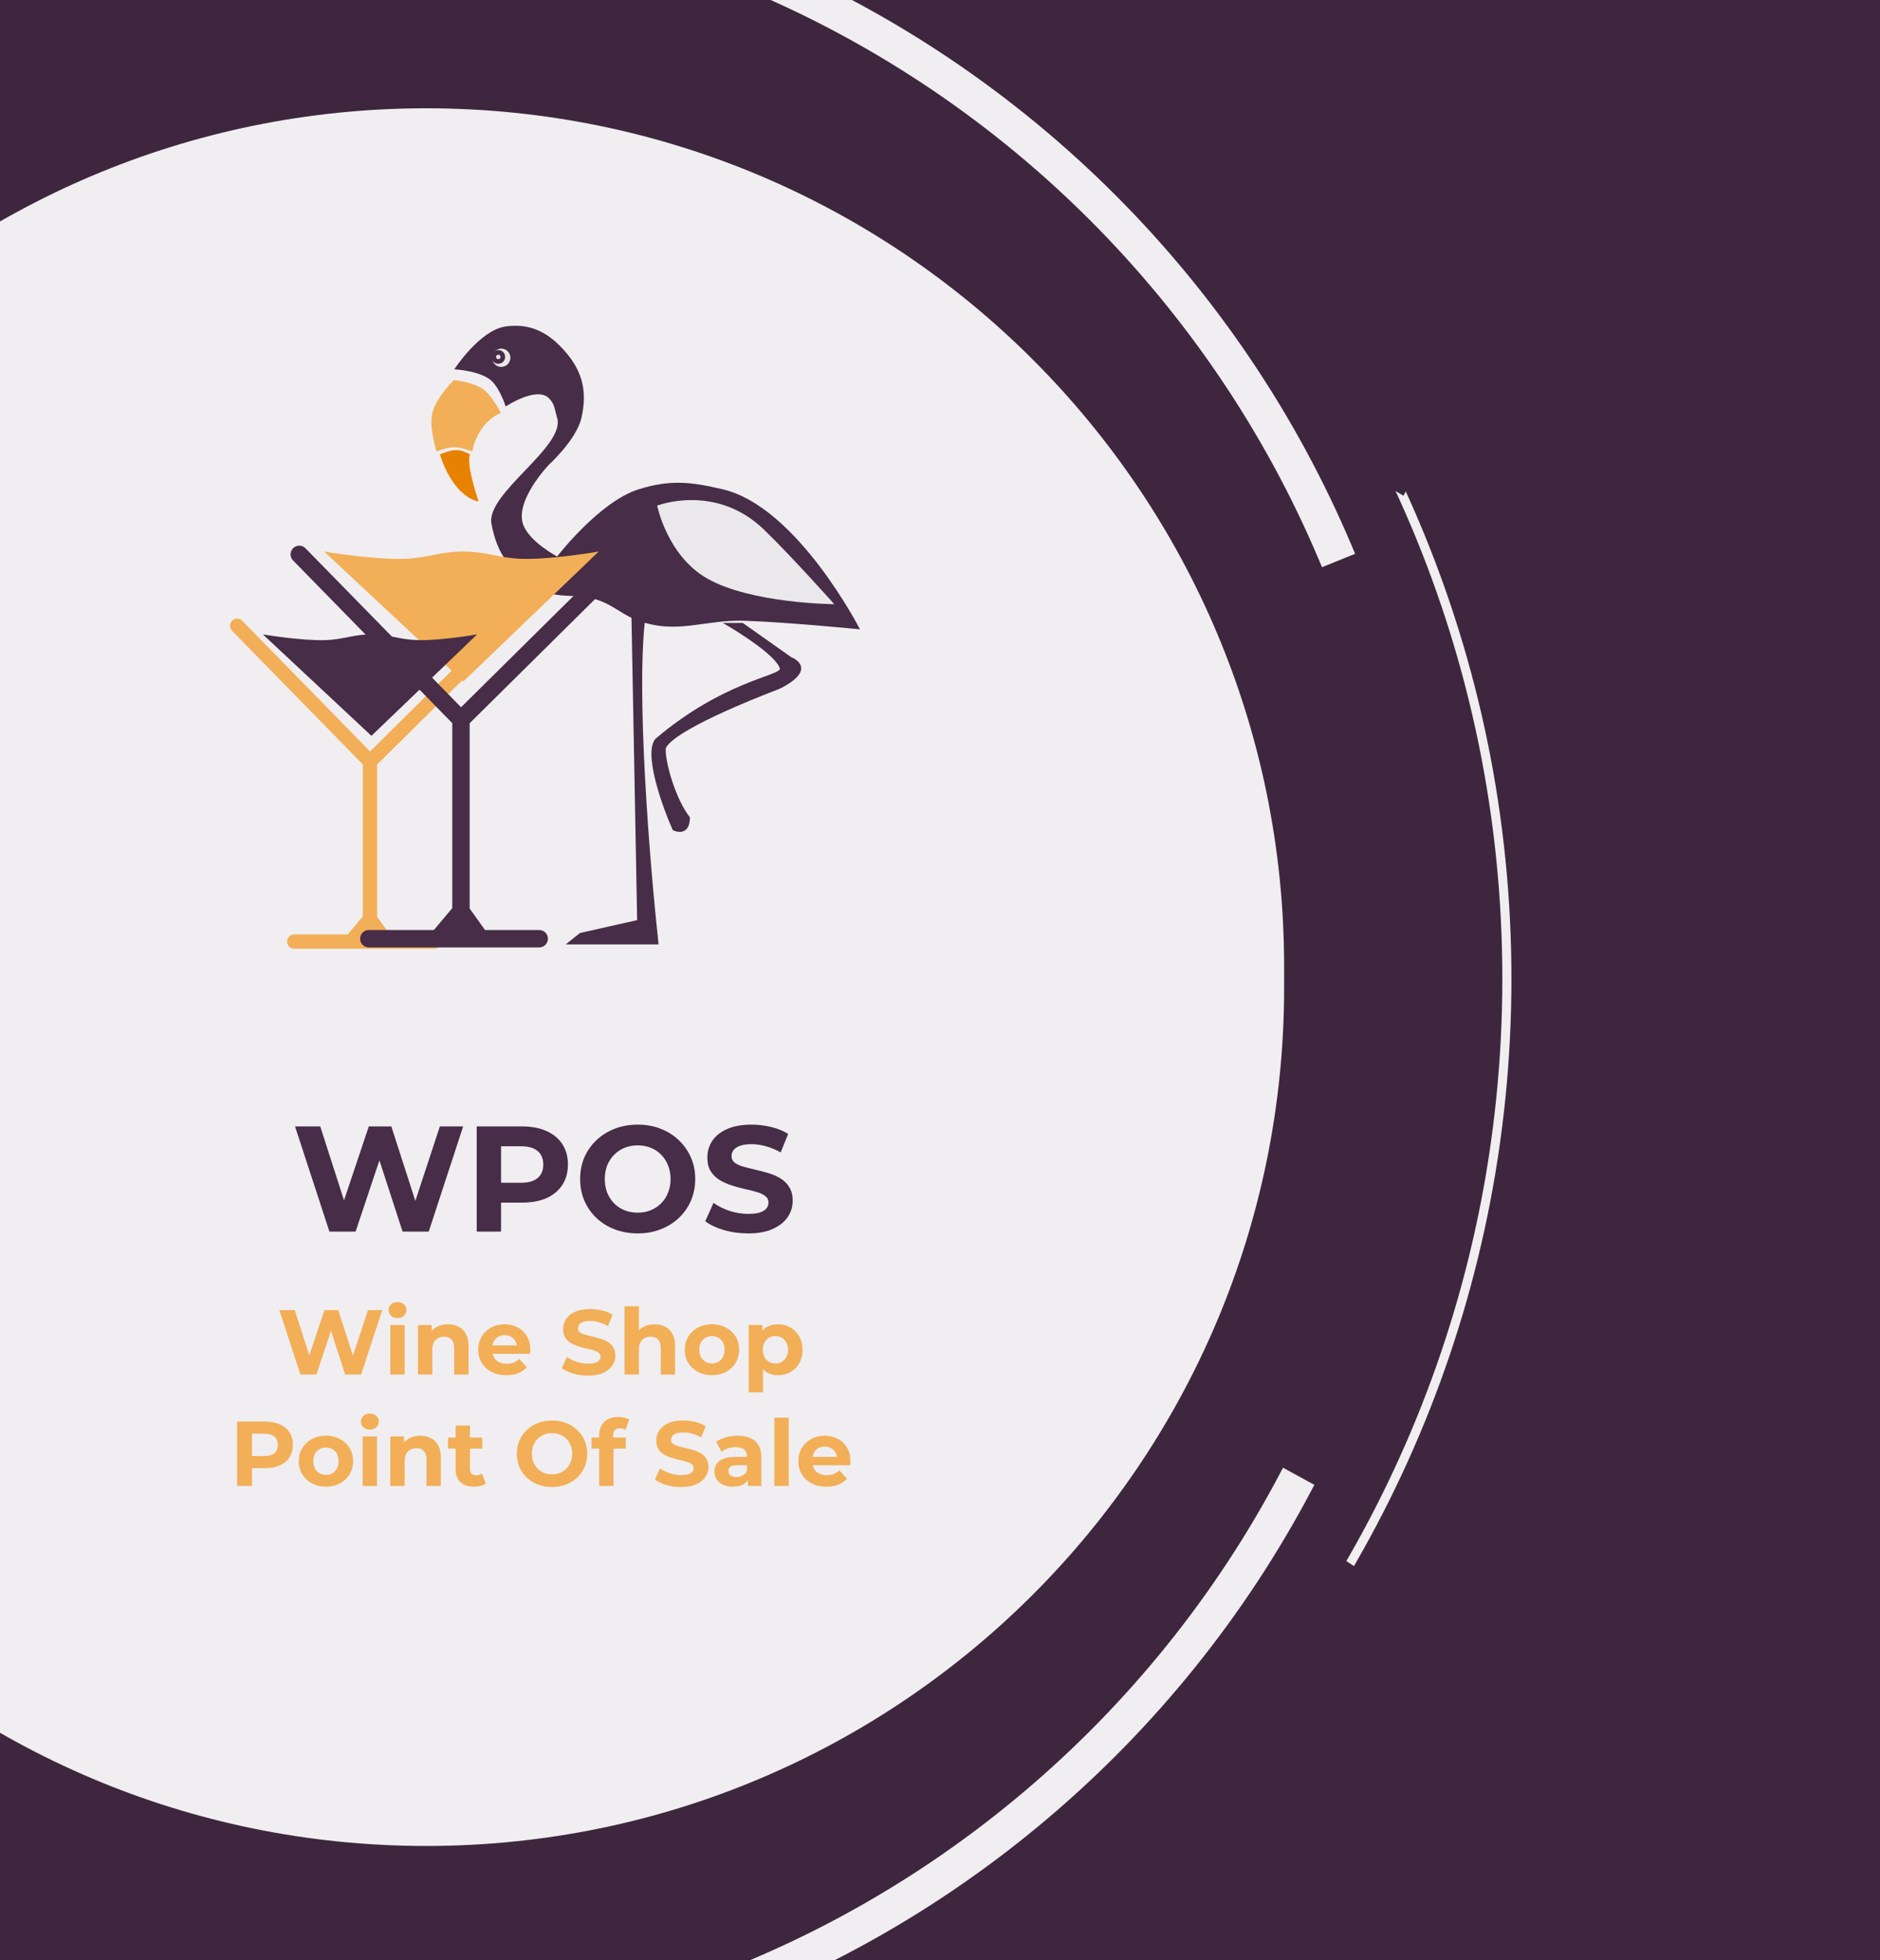
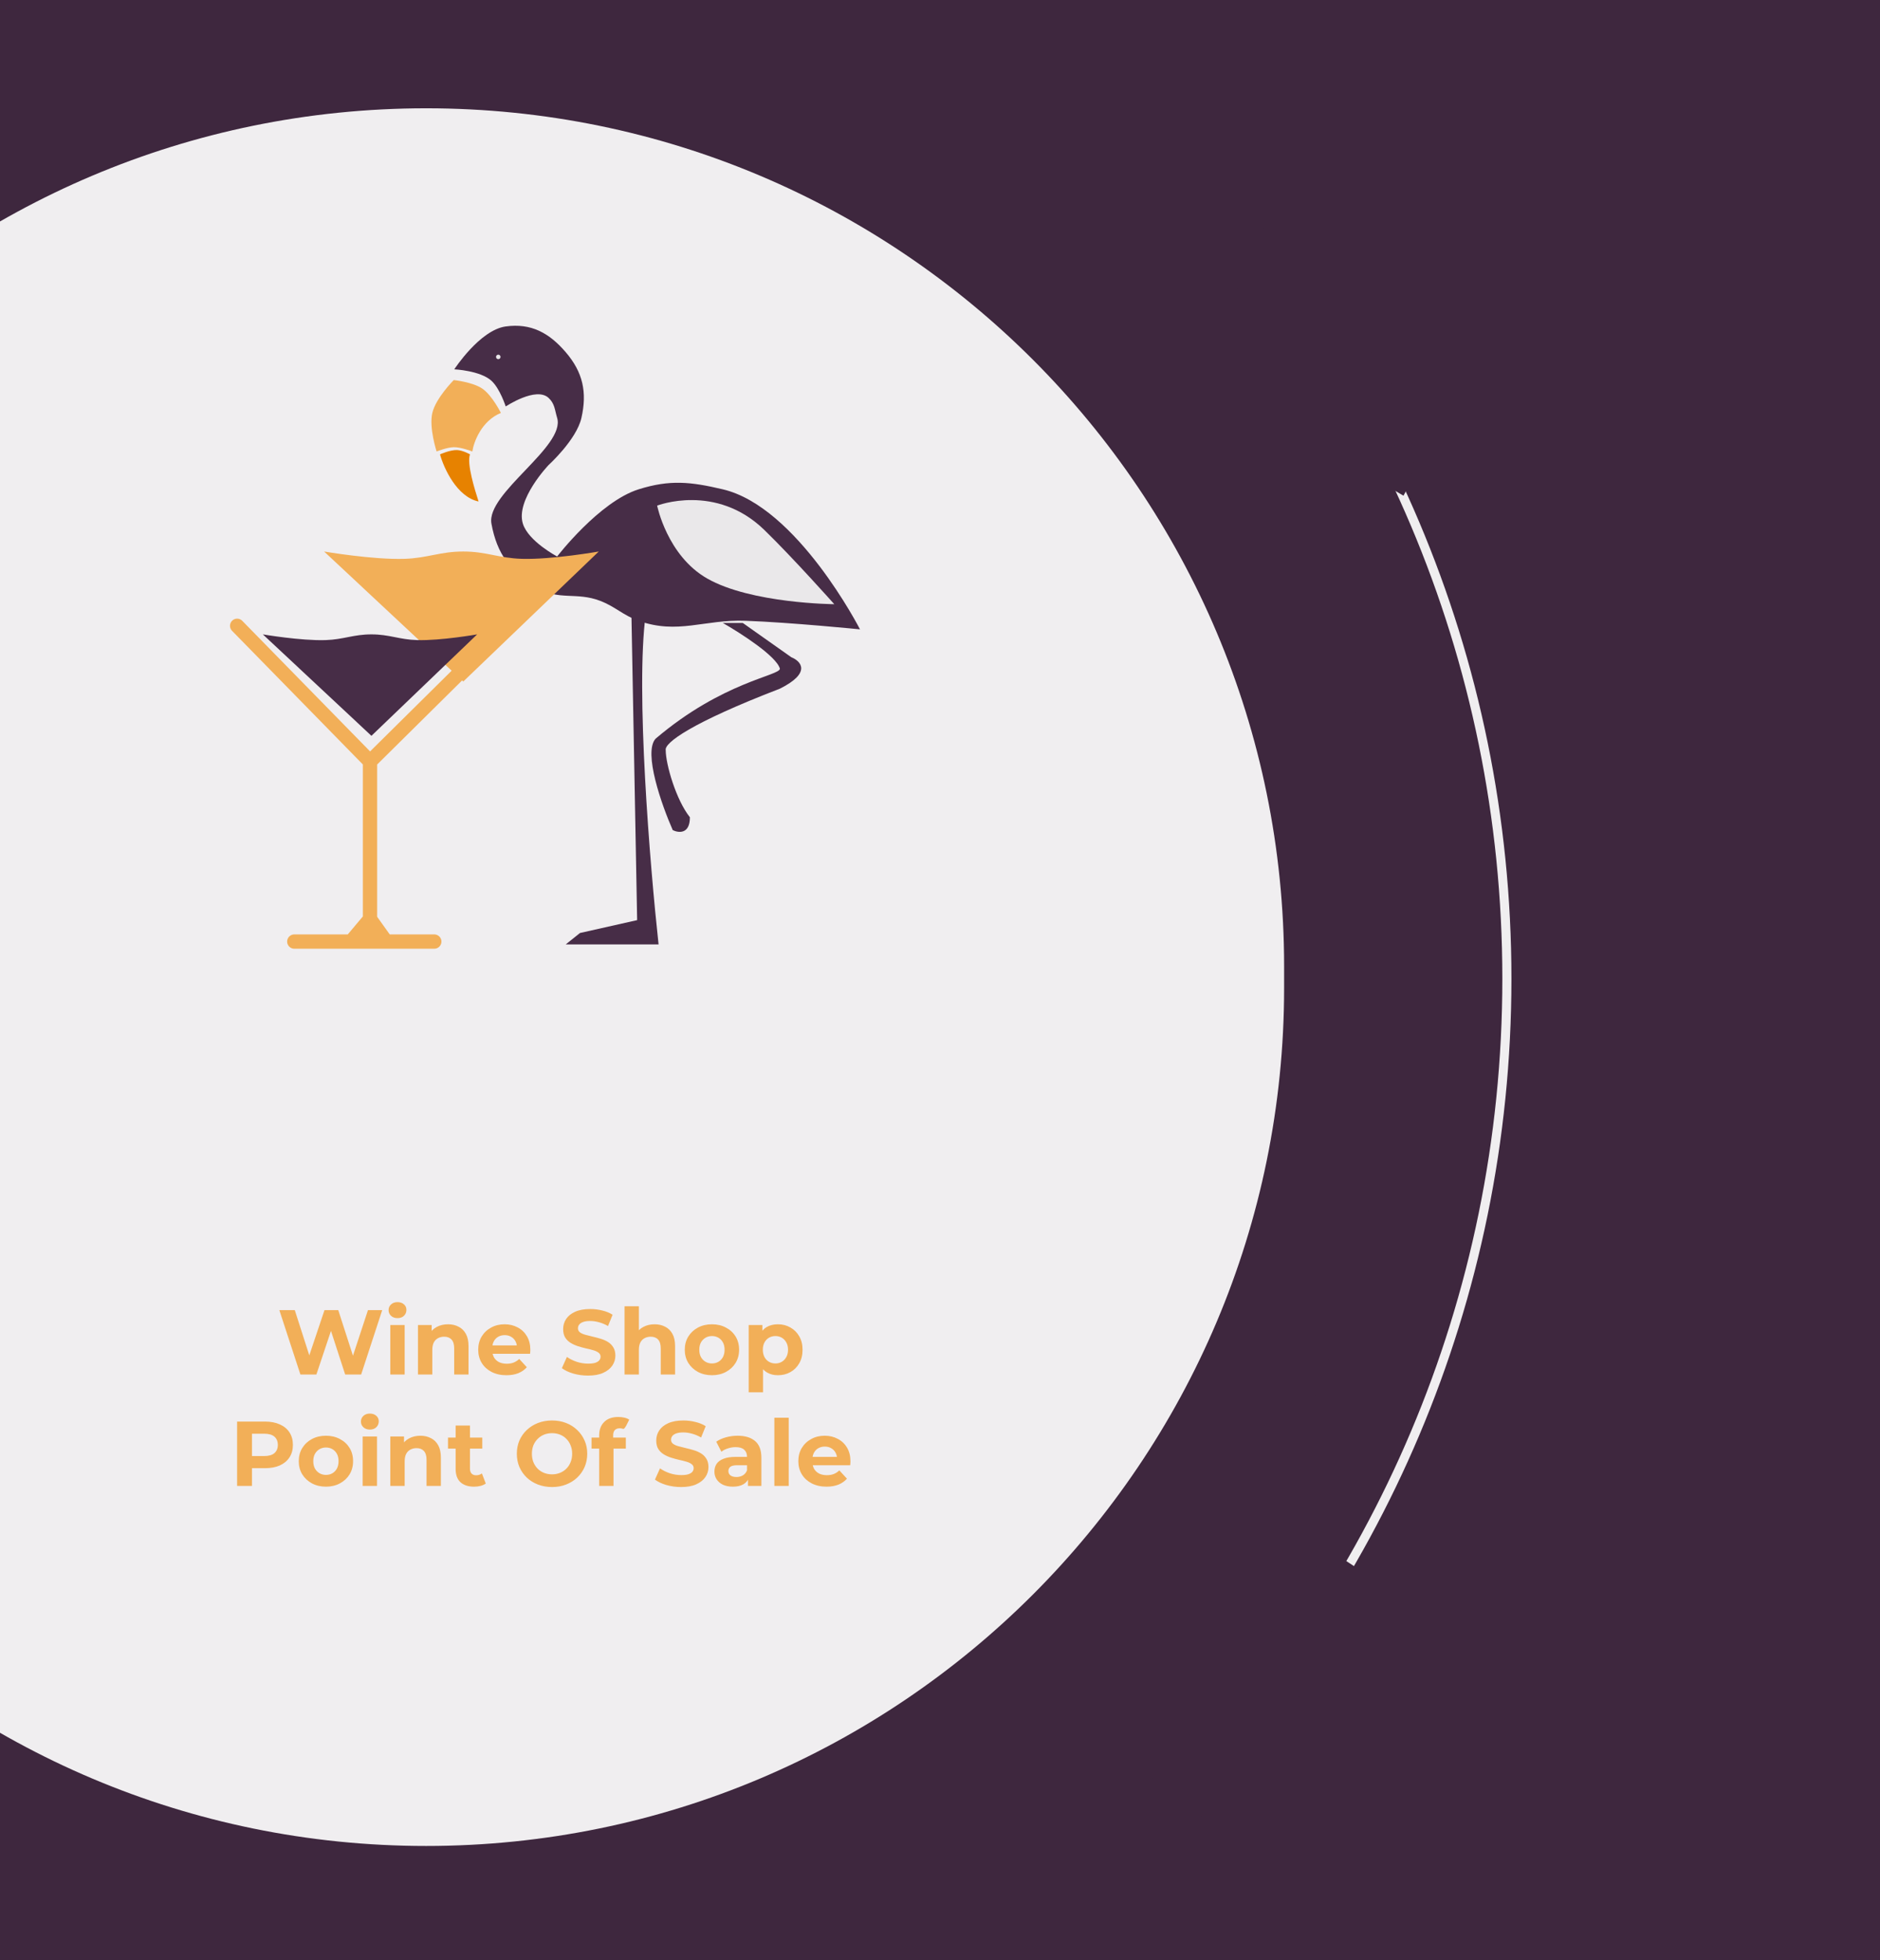
<svg xmlns="http://www.w3.org/2000/svg" width="658" height="686" viewBox="0 0 658 686" fill="none">
  <rect x="0" y="0" width="658" height="686" fill="#808080" stroke="none" />
  <g clip-path="url(#clip0_905_2)">
-     <path d="M658 0H0V686H658V0Z" fill="black" />
    <path d="M658 0H0V686H658V0Z" fill="#3E273E" />
    <path d="M118.574 -66.352H63.426C-162.368 -66.352 -345.409 116.689 -345.409 342.483V342.484C-345.409 568.277 -162.368 751.319 63.426 751.319H118.574C344.367 751.319 527.409 568.277 527.409 342.484V342.483C527.409 116.689 344.367 -66.352 118.574 -66.352Z" stroke="white" stroke-opacity="0.92" stroke-width="3.182" />
-     <path d="M497.234 341.407C497.234 131.465 327.043 -38.726 117.101 -38.726C-92.84 -38.726 -263.031 131.465 -263.031 341.407C-263.031 551.348 -92.84 721.539 117.101 721.539C327.043 721.539 497.234 551.348 497.234 341.407Z" stroke="white" stroke-opacity="0.92" stroke-width="12.498" />
    <path d="M449.44 338.178C449.44 172.338 315 37.898 149.16 37.898C-16.679 37.898 -151.119 172.338 -151.119 338.178V345.711C-151.119 511.551 -16.679 645.991 149.16 645.991C315 645.991 449.44 511.551 449.44 345.711V338.178Z" fill="white" fill-opacity="0.92" />
    <path d="M458.28 518.662C485.247 469.286 525.061 335.65 468.584 196.11" stroke="#3E273E" stroke-width="21.525" />
    <path d="M329 0C379.159 33.697 501.276 135.266 481.945 168" stroke="#3E273E" stroke-width="21.525" />
    <path d="M473.881 548.051C444.98 591.975 376.966 681.022 336.119 685.813" stroke="#3E273E" stroke-width="21.525" />
    <path d="M164.5 159C163.3 162.2 166.167 171.333 167.5 175.5C159.9 173.9 155.333 163.833 154 159C154 159 157.587 157.388 160 157.5C162.036 157.595 164.5 159 164.5 159Z" fill="#E78200" />
    <path d="M272.963 234C271.763 229.6 259.13 221.5 252.963 218H259.963L276.963 230C280.296 231.333 284.163 235.4 272.963 241C241.763 253 232.5 260 233 262.5C233 267.5 236.663 280 241.463 286C241.463 292 237.463 291.5 235.463 290.5C231.63 281.833 225.063 263.3 229.463 258.5C252.963 238.5 272.963 236.5 272.963 234Z" fill="#472D47" />
    <path d="M172 133.242C168.066 129.674 159 129.242 159 129.242C159 129.242 167.936 115.494 177 114.242C185.839 113.022 192.191 116.47 198 123.242C204.013 130.252 205.544 137.236 203.5 146.242C201.761 153.902 192 162.742 192 162.742C192 162.742 180.42 174.888 183 183.242C184.915 189.444 195 194.742 195 194.742C195 194.742 209.738 175.568 223.5 171.242C234.49 167.787 241.788 168.595 253 171.242C279.07 177.399 301 220.242 301 220.242C301 220.242 276.655 217.809 261 217.242C246.365 216.713 237.297 222.153 223.5 217.242C217.905 215.251 215.544 212.372 210 210.242C201.814 207.097 195.537 210.226 188 205.742C178.734 200.23 173.921 193.852 172 183.242C170.079 172.633 198 156.261 195 146.242C194.147 143.393 194.176 141.269 192 139.242C187.628 135.171 177 142.242 177 142.242C177 142.242 174.978 135.944 172 133.242Z" fill="#472D47" />
    <path d="M247.5 202.439C233.5 194.439 230 176.939 230 176.939C230 176.939 250.5 168.939 267.5 185.439C277.511 195.156 292 211.439 292 211.439C292 211.439 262.894 211.236 247.5 202.439Z" fill="#EAE8EA" />
    <path d="M223 322L221 215H226C222.4 241.4 227.5 303 230.5 330.5H198L203 326.5L223 322Z" fill="#472D47" />
    <path d="M168.814 136C172.261 138.362 175.314 144.5 175.314 144.5C168.514 147.3 165.814 154.667 165.314 158C165.314 158 161.419 156.453 158.814 156.5C156.399 156.544 152.814 158 152.814 158C152.814 158 150.096 149.663 151.314 144.5C152.545 139.282 158.814 133 158.814 133C158.814 133 165.451 133.695 168.814 136Z" fill="#F2AF58" />
-     <path d="M175.437 128.4C177.204 128.4 178.637 126.967 178.637 125.2C178.637 123.433 177.204 122 175.437 122C173.67 122 172.237 123.433 172.237 125.2C172.237 126.967 173.67 128.4 175.437 128.4Z" fill="#EAE8EA" />
    <path d="M175.99 124.904C175.99 125.782 175.278 126.494 174.4 126.494C173.522 126.494 172.81 125.782 172.81 124.904C172.81 124.025 173.522 123.314 174.4 123.314C175.278 123.314 175.99 124.025 175.99 124.904Z" fill="#EAE8EA" stroke="#472D47" stroke-width="1.62" />
    <path d="M141.634 195.563C130.583 195.936 113.437 193 113.437 193L162.141 238.5L209.563 193C209.563 193 193.202 195.874 182.648 195.563C174.58 195.326 170.212 193 162.141 193C154.07 193 149.7 195.291 141.634 195.563Z" fill="#F2AF58" />
    <path d="M114 224C105.378 224.291 92 222 92 222L130 257.5L167 222C167 222 154.235 224.242 146 224C139.706 223.815 136.297 222 130 222C123.703 222 120.293 223.788 114 224Z" fill="#472D47" />
    <path d="M83 219L129.5 266.5M129.5 266.5L177.5 219M129.5 266.5V298V313.75V321.625M129.5 321.625V329.5M129.5 321.625L135.125 329.5M129.5 321.625L122.875 329.5M129.5 329.5H135.125M129.5 329.5H122.875M135.125 329.5H140.75H152M135.125 329.5H116.25M122.875 329.5H116.25M103 329.5H116.25" stroke="#F2AF58" stroke-width="5" stroke-linecap="round" stroke-linejoin="bevel" />
-     <path d="M104.738 194L161.337 251.817M161.337 251.817L219.763 194M161.337 251.817V290.158V309.329V318.915M161.337 318.915V328.5M161.337 318.915L168.184 328.5M161.337 318.915L153.273 328.5M161.337 328.5H168.184M161.337 328.5H153.273M168.184 328.5H175.031H188.724M168.184 328.5H145.21M153.273 328.5H145.21M129.082 328.5H145.21" stroke="#472D47" stroke-width="6.086" stroke-linecap="round" stroke-linejoin="bevel" />
-     <path d="M115.303 431L103.262 394.194H112.095L122.559 426.794H118.142L129.079 394.194H136.966L147.482 426.794H143.223L153.949 394.194H162.099L150.058 431H140.909L131.602 402.396H134.021L124.452 431H115.303ZM166.854 431V394.194H182.786C186.081 394.194 188.92 394.737 191.304 395.824C193.687 396.876 195.528 398.4 196.825 400.398C198.122 402.396 198.77 404.78 198.77 407.549C198.77 410.283 198.122 412.65 196.825 414.648C195.528 416.646 193.687 418.188 191.304 419.275C188.92 420.326 186.081 420.852 182.786 420.852H171.586L175.372 417.014V431H166.854ZM175.372 417.96L171.586 413.911H182.313C184.942 413.911 186.905 413.351 188.201 412.229C189.498 411.107 190.147 409.547 190.147 407.549C190.147 405.516 189.498 403.939 188.201 402.817C186.905 401.695 184.942 401.135 182.313 401.135H171.586L175.372 397.086V417.96ZM223.242 431.631C220.333 431.631 217.633 431.158 215.145 430.211C212.691 429.265 210.553 427.933 208.73 426.215C206.942 424.498 205.54 422.482 204.523 420.169C203.542 417.855 203.051 415.331 203.051 412.597C203.051 409.863 203.542 407.339 204.523 405.025C205.54 402.712 206.96 400.696 208.782 398.979C210.605 397.261 212.743 395.929 215.197 394.983C217.651 394.036 220.315 393.563 223.189 393.563C226.099 393.563 228.763 394.036 231.182 394.983C233.635 395.929 235.756 397.261 237.544 398.979C239.366 400.696 240.786 402.712 241.803 405.025C242.819 407.304 243.328 409.828 243.328 412.597C243.328 415.331 242.819 417.873 241.803 420.221C240.786 422.535 239.366 424.55 237.544 426.268C235.756 427.95 233.635 429.265 231.182 430.211C228.763 431.158 226.116 431.631 223.242 431.631ZM223.189 424.375C224.837 424.375 226.344 424.094 227.711 423.534C229.113 422.973 230.34 422.167 231.392 421.115C232.443 420.063 233.25 418.819 233.811 417.382C234.406 415.945 234.704 414.35 234.704 412.597C234.704 410.844 234.406 409.249 233.811 407.812C233.25 406.375 232.443 405.131 231.392 404.079C230.375 403.027 229.166 402.221 227.764 401.66C226.362 401.1 224.837 400.819 223.189 400.819C221.542 400.819 220.017 401.1 218.615 401.66C217.248 402.221 216.038 403.027 214.987 404.079C213.935 405.131 213.112 406.375 212.516 407.812C211.955 409.249 211.674 410.844 211.674 412.597C211.674 414.315 211.955 415.91 212.516 417.382C213.112 418.819 213.918 420.063 214.934 421.115C215.986 422.167 217.213 422.973 218.615 423.534C220.017 424.094 221.542 424.375 223.189 424.375ZM261.823 431.631C258.878 431.631 256.056 431.245 253.357 430.474C250.658 429.668 248.485 428.634 246.837 427.372L249.729 420.957C251.307 422.079 253.164 423.008 255.303 423.744C257.476 424.445 259.667 424.796 261.875 424.796C263.558 424.796 264.907 424.638 265.924 424.322C266.975 423.972 267.747 423.499 268.237 422.903C268.728 422.307 268.973 421.623 268.973 420.852C268.973 419.871 268.588 419.099 267.817 418.539C267.045 417.943 266.029 417.469 264.767 417.119C263.505 416.733 262.103 416.383 260.561 416.067C259.053 415.717 257.528 415.296 255.986 414.805C254.479 414.315 253.094 413.684 251.832 412.912C250.57 412.141 249.536 411.125 248.73 409.863C247.959 408.601 247.573 406.988 247.573 405.025C247.573 402.922 248.134 401.012 249.256 399.294C250.413 397.542 252.13 396.157 254.409 395.14C256.722 394.089 259.614 393.563 263.084 393.563C265.398 393.563 267.676 393.843 269.92 394.404C272.163 394.93 274.144 395.736 275.861 396.823L273.232 403.29C271.515 402.309 269.797 401.59 268.08 401.135C266.362 400.644 264.679 400.398 263.032 400.398C261.384 400.398 260.035 400.591 258.983 400.977C257.932 401.362 257.178 401.871 256.722 402.502C256.267 403.098 256.039 403.799 256.039 404.605C256.039 405.551 256.424 406.322 257.195 406.918C257.967 407.479 258.983 407.935 260.245 408.285C261.507 408.636 262.892 408.987 264.399 409.337C265.941 409.688 267.466 410.091 268.973 410.546C270.516 411.002 271.918 411.616 273.18 412.387C274.442 413.158 275.458 414.174 276.229 415.436C277.036 416.698 277.439 418.293 277.439 420.221C277.439 422.289 276.86 424.182 275.704 425.9C274.547 427.617 272.812 429.002 270.498 430.054C268.22 431.105 265.328 431.631 261.823 431.631Z" fill="#472D47" />
-     <path d="M105.139 481L97.771 458.478H103.176L109.579 478.426H106.876L113.568 458.478H118.394L124.829 478.426H122.223L128.787 458.478H133.774L126.406 481H120.807L115.113 463.497H116.593L110.737 481H105.139ZM136.612 481V463.691H141.631V481H136.612ZM139.122 461.277C138.199 461.277 137.449 461.009 136.869 460.473C136.29 459.937 136.001 459.272 136.001 458.478C136.001 457.685 136.29 457.02 136.869 456.484C137.449 455.947 138.199 455.679 139.122 455.679C140.044 455.679 140.795 455.937 141.374 456.451C141.953 456.945 142.242 457.588 142.242 458.382C142.242 459.218 141.953 459.915 141.374 460.473C140.816 461.009 140.065 461.277 139.122 461.277ZM156.81 463.433C158.183 463.433 159.406 463.712 160.478 464.27C161.572 464.806 162.43 465.642 163.052 466.779C163.674 467.895 163.985 469.332 163.985 471.09V481H158.966V471.863C158.966 470.468 158.655 469.439 158.033 468.774C157.432 468.109 156.574 467.777 155.459 467.777C154.665 467.777 153.947 467.948 153.303 468.291C152.681 468.613 152.188 469.117 151.823 469.804C151.48 470.49 151.308 471.369 151.308 472.442V481H146.289V463.691H151.083V468.484L150.182 467.037C150.804 465.878 151.695 464.988 152.853 464.366C154.011 463.744 155.33 463.433 156.81 463.433ZM177.251 481.257C175.277 481.257 173.54 480.871 172.038 480.099C170.558 479.327 169.411 478.276 168.596 476.946C167.781 475.595 167.373 474.061 167.373 472.345C167.373 470.608 167.77 469.074 168.564 467.744C169.379 466.393 170.483 465.342 171.878 464.591C173.272 463.819 174.848 463.433 176.607 463.433C178.302 463.433 179.824 463.798 181.176 464.527C182.549 465.235 183.632 466.264 184.425 467.616C185.219 468.946 185.616 470.544 185.616 472.41C185.616 472.603 185.605 472.828 185.584 473.085C185.562 473.321 185.541 473.546 185.519 473.761H171.459V470.833H182.881L180.951 471.702C180.951 470.801 180.768 470.018 180.404 469.353C180.039 468.688 179.535 468.173 178.891 467.809C178.248 467.423 177.497 467.23 176.639 467.23C175.781 467.23 175.02 467.423 174.355 467.809C173.711 468.173 173.207 468.699 172.843 469.385C172.478 470.05 172.296 470.844 172.296 471.766V472.538C172.296 473.482 172.5 474.319 172.907 475.048C173.336 475.756 173.926 476.303 174.677 476.689C175.449 477.053 176.35 477.236 177.379 477.236C178.302 477.236 179.106 477.096 179.792 476.817C180.5 476.539 181.144 476.12 181.723 475.563L184.393 478.458C183.6 479.359 182.602 480.056 181.401 480.55C180.2 481.021 178.816 481.257 177.251 481.257ZM205.823 481.386C204.021 481.386 202.295 481.15 200.643 480.678C198.991 480.185 197.662 479.552 196.653 478.78L198.423 474.855C199.388 475.541 200.525 476.11 201.833 476.56C203.163 476.989 204.504 477.203 205.855 477.203C206.885 477.203 207.71 477.107 208.332 476.914C208.976 476.699 209.448 476.41 209.748 476.045C210.048 475.681 210.199 475.262 210.199 474.79C210.199 474.19 209.963 473.718 209.491 473.375C209.019 473.01 208.397 472.721 207.625 472.506C206.852 472.27 205.995 472.056 205.051 471.863C204.128 471.648 203.195 471.391 202.252 471.09C201.329 470.79 200.482 470.404 199.71 469.932C198.938 469.46 198.305 468.838 197.812 468.066C197.34 467.294 197.104 466.307 197.104 465.106C197.104 463.819 197.447 462.65 198.133 461.599C198.841 460.527 199.892 459.68 201.286 459.057C202.702 458.414 204.472 458.092 206.595 458.092C208.011 458.092 209.405 458.264 210.778 458.607C212.15 458.929 213.362 459.422 214.413 460.087L212.805 464.044C211.754 463.444 210.703 463.004 209.652 462.725C208.601 462.425 207.571 462.275 206.563 462.275C205.555 462.275 204.729 462.393 204.086 462.629C203.442 462.865 202.981 463.176 202.702 463.562C202.423 463.926 202.284 464.355 202.284 464.849C202.284 465.428 202.52 465.9 202.992 466.264C203.464 466.608 204.086 466.886 204.858 467.101C205.63 467.315 206.477 467.53 207.399 467.744C208.343 467.959 209.276 468.206 210.199 468.484C211.142 468.763 212 469.139 212.772 469.61C213.545 470.082 214.167 470.704 214.639 471.477C215.132 472.249 215.379 473.225 215.379 474.404C215.379 475.67 215.025 476.828 214.317 477.879C213.609 478.93 212.547 479.777 211.132 480.421C209.737 481.064 207.968 481.386 205.823 481.386ZM229.107 463.433C230.48 463.433 231.702 463.712 232.775 464.27C233.869 464.806 234.727 465.642 235.349 466.779C235.971 467.895 236.282 469.332 236.282 471.09V481H231.263V471.863C231.263 470.468 230.952 469.439 230.33 468.774C229.729 468.109 228.871 467.777 227.756 467.777C226.962 467.777 226.243 467.948 225.6 468.291C224.978 468.613 224.485 469.117 224.12 469.804C223.777 470.49 223.605 471.369 223.605 472.442V481H218.586V457.127H223.605V468.484L222.479 467.037C223.101 465.878 223.991 464.988 225.15 464.366C226.308 463.744 227.627 463.433 229.107 463.433ZM249.193 481.257C247.349 481.257 245.708 480.871 244.271 480.099C242.855 479.327 241.729 478.276 240.893 476.946C240.078 475.595 239.67 474.061 239.67 472.345C239.67 470.608 240.078 469.074 240.893 467.744C241.729 466.393 242.855 465.342 244.271 464.591C245.708 463.819 247.349 463.433 249.193 463.433C251.017 463.433 252.647 463.819 254.084 464.591C255.521 465.342 256.647 466.382 257.462 467.712C258.277 469.042 258.685 470.586 258.685 472.345C258.685 474.061 258.277 475.595 257.462 476.946C256.647 478.276 255.521 479.327 254.084 480.099C252.647 480.871 251.017 481.257 249.193 481.257ZM249.193 477.139C250.03 477.139 250.781 476.946 251.446 476.56C252.111 476.174 252.636 475.627 253.022 474.919C253.408 474.19 253.601 473.332 253.601 472.345C253.601 471.337 253.408 470.479 253.022 469.771C252.636 469.064 252.111 468.517 251.446 468.13C250.781 467.744 250.03 467.551 249.193 467.551C248.357 467.551 247.606 467.744 246.941 468.13C246.276 468.517 245.74 469.064 245.333 469.771C244.946 470.479 244.753 471.337 244.753 472.345C244.753 473.332 244.946 474.19 245.333 474.919C245.74 475.627 246.276 476.174 246.941 476.56C247.606 476.946 248.357 477.139 249.193 477.139ZM272.271 481.257C270.812 481.257 269.536 480.936 268.442 480.292C267.348 479.649 266.49 478.673 265.868 477.364C265.268 476.035 264.967 474.361 264.967 472.345C264.967 470.308 265.257 468.635 265.836 467.326C266.415 466.018 267.252 465.042 268.346 464.398C269.44 463.755 270.748 463.433 272.271 463.433C273.901 463.433 275.36 463.808 276.646 464.559C277.955 465.288 278.984 466.318 279.735 467.648C280.507 468.978 280.893 470.544 280.893 472.345C280.893 474.168 280.507 475.745 279.735 477.075C278.984 478.405 277.955 479.434 276.646 480.163C275.36 480.893 273.901 481.257 272.271 481.257ZM262.04 487.242V463.691H266.833V467.23L266.737 472.377L267.059 477.493V487.242H262.04ZM271.402 477.139C272.239 477.139 272.979 476.946 273.622 476.56C274.287 476.174 274.813 475.627 275.199 474.919C275.606 474.19 275.81 473.332 275.81 472.345C275.81 471.337 275.606 470.479 275.199 469.771C274.813 469.064 274.287 468.517 273.622 468.13C272.979 467.744 272.239 467.551 271.402 467.551C270.566 467.551 269.815 467.744 269.15 468.13C268.485 468.517 267.96 469.064 267.573 469.771C267.187 470.479 266.994 471.337 266.994 472.345C266.994 473.332 267.187 474.19 267.573 474.919C267.96 475.627 268.485 476.174 269.15 476.56C269.815 476.946 270.566 477.139 271.402 477.139ZM82.987 520V497.478H92.736C94.752 497.478 96.489 497.811 97.948 498.476C99.406 499.119 100.532 500.052 101.326 501.275C102.12 502.497 102.516 503.956 102.516 505.65C102.516 507.324 102.12 508.771 101.326 509.994C100.532 511.217 99.406 512.16 97.948 512.825C96.489 513.469 94.752 513.79 92.736 513.79H85.883L88.199 511.442V520H82.987ZM88.199 512.021L85.883 509.544H92.446C94.055 509.544 95.256 509.2 96.049 508.514C96.843 507.828 97.24 506.873 97.24 505.65C97.24 504.406 96.843 503.441 96.049 502.755C95.256 502.068 94.055 501.725 92.446 501.725H85.883L88.199 499.248V512.021ZM114.089 520.257C112.244 520.257 110.603 519.871 109.166 519.099C107.75 518.327 106.624 517.276 105.788 515.946C104.973 514.595 104.565 513.061 104.565 511.345C104.565 509.608 104.973 508.074 105.788 506.744C106.624 505.393 107.75 504.342 109.166 503.591C110.603 502.819 112.244 502.433 114.089 502.433C115.912 502.433 117.542 502.819 118.979 503.591C120.416 504.342 121.542 505.382 122.357 506.712C123.172 508.042 123.58 509.586 123.58 511.345C123.58 513.061 123.172 514.595 122.357 515.946C121.542 517.276 120.416 518.327 118.979 519.099C117.542 519.871 115.912 520.257 114.089 520.257ZM114.089 516.139C114.925 516.139 115.676 515.946 116.341 515.56C117.006 515.174 117.531 514.627 117.917 513.919C118.303 513.19 118.496 512.332 118.496 511.345C118.496 510.337 118.303 509.479 117.917 508.771C117.531 508.064 117.006 507.517 116.341 507.13C115.676 506.744 114.925 506.551 114.089 506.551C113.252 506.551 112.501 506.744 111.837 507.13C111.172 507.517 110.635 508.064 110.228 508.771C109.842 509.479 109.649 510.337 109.649 511.345C109.649 512.332 109.842 513.19 110.228 513.919C110.635 514.627 111.172 515.174 111.837 515.56C112.501 515.946 113.252 516.139 114.089 516.139ZM126.935 520V502.691H131.954V520H126.935ZM129.444 500.277C128.522 500.277 127.771 500.009 127.192 499.473C126.613 498.937 126.324 498.272 126.324 497.478C126.324 496.685 126.613 496.02 127.192 495.484C127.771 494.947 128.522 494.679 129.444 494.679C130.367 494.679 131.117 494.937 131.697 495.451C132.276 495.945 132.565 496.588 132.565 497.382C132.565 498.218 132.276 498.915 131.697 499.473C131.139 500.009 130.388 500.277 129.444 500.277ZM147.133 502.433C148.506 502.433 149.728 502.712 150.801 503.27C151.895 503.806 152.753 504.642 153.375 505.779C153.997 506.895 154.308 508.332 154.308 510.09V520H149.289V510.863C149.289 509.468 148.978 508.439 148.356 507.774C147.755 507.109 146.897 506.777 145.782 506.777C144.988 506.777 144.269 506.948 143.626 507.291C143.004 507.613 142.511 508.117 142.146 508.804C141.803 509.49 141.631 510.369 141.631 511.442V520H136.612V502.691H141.406V507.484L140.505 506.037C141.127 504.878 142.017 503.988 143.176 503.366C144.334 502.744 145.653 502.433 147.133 502.433ZM165.935 520.257C163.898 520.257 162.311 519.743 161.174 518.713C160.037 517.662 159.469 516.107 159.469 514.048V498.862H164.488V513.984C164.488 514.713 164.681 515.281 165.067 515.689C165.453 516.075 165.978 516.268 166.643 516.268C167.437 516.268 168.113 516.053 168.67 515.624L170.022 519.163C169.507 519.528 168.885 519.807 168.155 520C167.448 520.172 166.708 520.257 165.935 520.257ZM156.798 506.937V503.077H168.799V506.937H156.798ZM193.244 520.386C191.463 520.386 189.812 520.097 188.289 519.517C186.788 518.938 185.479 518.123 184.364 517.072C183.27 516.021 182.412 514.788 181.79 513.372C181.189 511.957 180.889 510.412 180.889 508.739C180.889 507.066 181.189 505.522 181.79 504.106C182.412 502.691 183.281 501.457 184.396 500.406C185.511 499.355 186.82 498.54 188.321 497.961C189.823 497.382 191.453 497.092 193.212 497.092C194.992 497.092 196.622 497.382 198.102 497.961C199.603 498.54 200.901 499.355 201.995 500.406C203.11 501.457 203.979 502.691 204.601 504.106C205.223 505.5 205.534 507.045 205.534 508.739C205.534 510.412 205.223 511.967 204.601 513.404C203.979 514.82 203.11 516.053 201.995 517.104C200.901 518.134 199.603 518.938 198.102 519.517C196.622 520.097 195.003 520.386 193.244 520.386ZM193.212 515.946C194.22 515.946 195.142 515.775 195.978 515.431C196.836 515.088 197.587 514.595 198.231 513.951C198.874 513.308 199.367 512.546 199.711 511.667C200.075 510.788 200.258 509.812 200.258 508.739C200.258 507.667 200.075 506.691 199.711 505.811C199.367 504.932 198.874 504.17 198.231 503.527C197.609 502.884 196.869 502.39 196.011 502.047C195.153 501.704 194.22 501.532 193.212 501.532C192.203 501.532 191.27 501.704 190.412 502.047C189.576 502.39 188.836 502.884 188.192 503.527C187.549 504.17 187.045 504.932 186.68 505.811C186.337 506.691 186.165 507.667 186.165 508.739C186.165 509.79 186.337 510.766 186.68 511.667C187.045 512.546 187.538 513.308 188.16 513.951C188.804 514.595 189.554 515.088 190.412 515.431C191.27 515.775 192.203 515.946 193.212 515.946ZM209.709 520V502.304C209.709 500.353 210.288 498.797 211.446 497.639C212.604 496.46 214.256 495.87 216.401 495.87C217.13 495.87 217.827 495.945 218.492 496.095C219.178 496.245 219.758 496.481 220.229 496.803L218.91 500.438C218.632 500.245 218.321 500.095 217.977 499.988C217.634 499.881 217.269 499.827 216.883 499.827C216.154 499.827 215.586 500.042 215.178 500.471C214.792 500.878 214.599 501.5 214.599 502.337V503.945L214.728 506.101V520H209.709ZM207.038 506.937V503.077H219.039V506.937H207.038ZM238.405 520.386C236.603 520.386 234.877 520.15 233.225 519.678C231.574 519.185 230.244 518.552 229.236 517.78L231.005 513.855C231.97 514.541 233.107 515.11 234.416 515.56C235.745 515.989 237.086 516.203 238.437 516.203C239.467 516.203 240.293 516.107 240.915 515.914C241.558 515.699 242.03 515.41 242.33 515.045C242.631 514.681 242.781 514.262 242.781 513.79C242.781 513.19 242.545 512.718 242.073 512.375C241.601 512.01 240.979 511.721 240.207 511.506C239.435 511.27 238.577 511.056 237.633 510.863C236.711 510.648 235.778 510.391 234.834 510.09C233.912 509.79 233.064 509.404 232.292 508.932C231.52 508.46 230.887 507.838 230.394 507.066C229.922 506.294 229.686 505.307 229.686 504.106C229.686 502.819 230.029 501.65 230.716 500.599C231.423 499.527 232.474 498.68 233.869 498.057C235.284 497.414 237.054 497.092 239.177 497.092C240.593 497.092 241.987 497.264 243.36 497.607C244.733 497.929 245.945 498.422 246.996 499.087L245.387 503.044C244.336 502.444 243.285 502.004 242.234 501.725C241.183 501.425 240.153 501.275 239.145 501.275C238.137 501.275 237.311 501.393 236.668 501.629C236.024 501.865 235.563 502.176 235.284 502.562C235.005 502.926 234.866 503.355 234.866 503.849C234.866 504.428 235.102 504.9 235.574 505.264C236.046 505.608 236.668 505.886 237.44 506.101C238.212 506.315 239.059 506.53 239.982 506.744C240.925 506.959 241.858 507.206 242.781 507.484C243.725 507.763 244.583 508.139 245.355 508.61C246.127 509.082 246.749 509.704 247.221 510.477C247.714 511.249 247.961 512.225 247.961 513.404C247.961 514.67 247.607 515.828 246.899 516.879C246.191 517.93 245.129 518.777 243.714 519.421C242.32 520.064 240.55 520.386 238.405 520.386ZM261.786 520V516.622L261.464 515.882V509.833C261.464 508.761 261.131 507.924 260.467 507.324C259.823 506.723 258.826 506.423 257.474 506.423C256.552 506.423 255.641 506.573 254.74 506.873C253.86 507.152 253.11 507.538 252.487 508.031L250.686 504.524C251.63 503.859 252.766 503.345 254.096 502.98C255.426 502.615 256.777 502.433 258.15 502.433C260.788 502.433 262.837 503.055 264.295 504.299C265.754 505.543 266.483 507.484 266.483 510.123V520H261.786ZM256.509 520.257C255.158 520.257 254 520.032 253.034 519.582C252.069 519.11 251.329 518.477 250.814 517.683C250.3 516.89 250.042 516 250.042 515.013C250.042 513.984 250.289 513.083 250.782 512.31C251.297 511.538 252.101 510.938 253.195 510.509C254.289 510.058 255.716 509.833 257.474 509.833H262.075V512.761H258.021C256.842 512.761 256.027 512.954 255.576 513.34C255.147 513.726 254.933 514.209 254.933 514.788C254.933 515.431 255.179 515.946 255.673 516.332C256.187 516.697 256.885 516.879 257.764 516.879C258.6 516.879 259.351 516.686 260.016 516.3C260.681 515.892 261.164 515.303 261.464 514.53L262.236 516.847C261.871 517.962 261.207 518.81 260.241 519.389C259.276 519.968 258.032 520.257 256.509 520.257ZM271.026 520V496.127H276.045V520H271.026ZM289.293 520.257C287.32 520.257 285.583 519.871 284.081 519.099C282.601 518.327 281.454 517.276 280.639 515.946C279.823 514.595 279.416 513.061 279.416 511.345C279.416 509.608 279.813 508.074 280.606 506.744C281.421 505.393 282.526 504.342 283.92 503.591C285.314 502.819 286.891 502.433 288.65 502.433C290.344 502.433 291.867 502.798 293.218 503.527C294.591 504.235 295.674 505.264 296.468 506.616C297.262 507.946 297.658 509.544 297.658 511.41C297.658 511.603 297.648 511.828 297.626 512.085C297.605 512.321 297.583 512.546 297.562 512.761H283.502V509.833H294.924L292.993 510.702C292.993 509.801 292.811 509.018 292.446 508.353C292.082 507.688 291.578 507.173 290.934 506.809C290.291 506.423 289.54 506.23 288.682 506.23C287.824 506.23 287.063 506.423 286.398 506.809C285.754 507.173 285.25 507.699 284.885 508.385C284.521 509.05 284.339 509.844 284.339 510.766V511.538C284.339 512.482 284.542 513.319 284.95 514.048C285.379 514.756 285.969 515.303 286.719 515.689C287.492 516.053 288.392 516.236 289.422 516.236C290.344 516.236 291.149 516.096 291.835 515.817C292.543 515.539 293.186 515.12 293.765 514.563L296.436 517.458C295.642 518.359 294.645 519.056 293.444 519.55C292.243 520.021 290.859 520.257 289.293 520.257Z" fill="#F2AF58" />
+     <path d="M105.139 481L97.771 458.478H103.176L109.579 478.426H106.876L113.568 458.478H118.394L124.829 478.426H122.223L128.787 458.478H133.774L126.406 481H120.807L115.113 463.497H116.593L110.737 481H105.139ZM136.612 481V463.691H141.631V481H136.612ZM139.122 461.277C138.199 461.277 137.449 461.009 136.869 460.473C136.29 459.937 136.001 459.272 136.001 458.478C136.001 457.685 136.29 457.02 136.869 456.484C137.449 455.947 138.199 455.679 139.122 455.679C140.044 455.679 140.795 455.937 141.374 456.451C141.953 456.945 142.242 457.588 142.242 458.382C142.242 459.218 141.953 459.915 141.374 460.473C140.816 461.009 140.065 461.277 139.122 461.277ZM156.81 463.433C158.183 463.433 159.406 463.712 160.478 464.27C161.572 464.806 162.43 465.642 163.052 466.779C163.674 467.895 163.985 469.332 163.985 471.09V481H158.966V471.863C158.966 470.468 158.655 469.439 158.033 468.774C157.432 468.109 156.574 467.777 155.459 467.777C154.665 467.777 153.947 467.948 153.303 468.291C152.681 468.613 152.188 469.117 151.823 469.804C151.48 470.49 151.308 471.369 151.308 472.442V481H146.289V463.691H151.083V468.484L150.182 467.037C150.804 465.878 151.695 464.988 152.853 464.366C154.011 463.744 155.33 463.433 156.81 463.433ZM177.251 481.257C175.277 481.257 173.54 480.871 172.038 480.099C170.558 479.327 169.411 478.276 168.596 476.946C167.781 475.595 167.373 474.061 167.373 472.345C167.373 470.608 167.77 469.074 168.564 467.744C169.379 466.393 170.483 465.342 171.878 464.591C173.272 463.819 174.848 463.433 176.607 463.433C178.302 463.433 179.824 463.798 181.176 464.527C182.549 465.235 183.632 466.264 184.425 467.616C185.219 468.946 185.616 470.544 185.616 472.41C185.616 472.603 185.605 472.828 185.584 473.085C185.562 473.321 185.541 473.546 185.519 473.761H171.459V470.833H182.881L180.951 471.702C180.951 470.801 180.768 470.018 180.404 469.353C180.039 468.688 179.535 468.173 178.891 467.809C178.248 467.423 177.497 467.23 176.639 467.23C175.781 467.23 175.02 467.423 174.355 467.809C173.711 468.173 173.207 468.699 172.843 469.385C172.478 470.05 172.296 470.844 172.296 471.766V472.538C172.296 473.482 172.5 474.319 172.907 475.048C173.336 475.756 173.926 476.303 174.677 476.689C175.449 477.053 176.35 477.236 177.379 477.236C178.302 477.236 179.106 477.096 179.792 476.817C180.5 476.539 181.144 476.12 181.723 475.563L184.393 478.458C183.6 479.359 182.602 480.056 181.401 480.55C180.2 481.021 178.816 481.257 177.251 481.257ZM205.823 481.386C204.021 481.386 202.295 481.15 200.643 480.678C198.991 480.185 197.662 479.552 196.653 478.78L198.423 474.855C199.388 475.541 200.525 476.11 201.833 476.56C203.163 476.989 204.504 477.203 205.855 477.203C206.885 477.203 207.71 477.107 208.332 476.914C208.976 476.699 209.448 476.41 209.748 476.045C210.048 475.681 210.199 475.262 210.199 474.79C210.199 474.19 209.963 473.718 209.491 473.375C209.019 473.01 208.397 472.721 207.625 472.506C206.852 472.27 205.995 472.056 205.051 471.863C204.128 471.648 203.195 471.391 202.252 471.09C201.329 470.79 200.482 470.404 199.71 469.932C198.938 469.46 198.305 468.838 197.812 468.066C197.34 467.294 197.104 466.307 197.104 465.106C197.104 463.819 197.447 462.65 198.133 461.599C198.841 460.527 199.892 459.68 201.286 459.057C202.702 458.414 204.472 458.092 206.595 458.092C208.011 458.092 209.405 458.264 210.778 458.607C212.15 458.929 213.362 459.422 214.413 460.087L212.805 464.044C211.754 463.444 210.703 463.004 209.652 462.725C208.601 462.425 207.571 462.275 206.563 462.275C205.555 462.275 204.729 462.393 204.086 462.629C203.442 462.865 202.981 463.176 202.702 463.562C202.423 463.926 202.284 464.355 202.284 464.849C202.284 465.428 202.52 465.9 202.992 466.264C203.464 466.608 204.086 466.886 204.858 467.101C205.63 467.315 206.477 467.53 207.399 467.744C208.343 467.959 209.276 468.206 210.199 468.484C211.142 468.763 212 469.139 212.772 469.61C213.545 470.082 214.167 470.704 214.639 471.477C215.132 472.249 215.379 473.225 215.379 474.404C215.379 475.67 215.025 476.828 214.317 477.879C213.609 478.93 212.547 479.777 211.132 480.421C209.737 481.064 207.968 481.386 205.823 481.386ZM229.107 463.433C230.48 463.433 231.702 463.712 232.775 464.27C233.869 464.806 234.727 465.642 235.349 466.779C235.971 467.895 236.282 469.332 236.282 471.09V481H231.263V471.863C231.263 470.468 230.952 469.439 230.33 468.774C229.729 468.109 228.871 467.777 227.756 467.777C226.962 467.777 226.243 467.948 225.6 468.291C224.978 468.613 224.485 469.117 224.12 469.804C223.777 470.49 223.605 471.369 223.605 472.442V481H218.586V457.127H223.605V468.484L222.479 467.037C223.101 465.878 223.991 464.988 225.15 464.366C226.308 463.744 227.627 463.433 229.107 463.433ZM249.193 481.257C247.349 481.257 245.708 480.871 244.271 480.099C242.855 479.327 241.729 478.276 240.893 476.946C240.078 475.595 239.67 474.061 239.67 472.345C239.67 470.608 240.078 469.074 240.893 467.744C241.729 466.393 242.855 465.342 244.271 464.591C245.708 463.819 247.349 463.433 249.193 463.433C251.017 463.433 252.647 463.819 254.084 464.591C255.521 465.342 256.647 466.382 257.462 467.712C258.277 469.042 258.685 470.586 258.685 472.345C258.685 474.061 258.277 475.595 257.462 476.946C256.647 478.276 255.521 479.327 254.084 480.099C252.647 480.871 251.017 481.257 249.193 481.257ZM249.193 477.139C250.03 477.139 250.781 476.946 251.446 476.56C252.111 476.174 252.636 475.627 253.022 474.919C253.408 474.19 253.601 473.332 253.601 472.345C253.601 471.337 253.408 470.479 253.022 469.771C252.636 469.064 252.111 468.517 251.446 468.13C250.781 467.744 250.03 467.551 249.193 467.551C248.357 467.551 247.606 467.744 246.941 468.13C246.276 468.517 245.74 469.064 245.333 469.771C244.946 470.479 244.753 471.337 244.753 472.345C244.753 473.332 244.946 474.19 245.333 474.919C245.74 475.627 246.276 476.174 246.941 476.56C247.606 476.946 248.357 477.139 249.193 477.139ZM272.271 481.257C270.812 481.257 269.536 480.936 268.442 480.292C267.348 479.649 266.49 478.673 265.868 477.364C265.268 476.035 264.967 474.361 264.967 472.345C264.967 470.308 265.257 468.635 265.836 467.326C266.415 466.018 267.252 465.042 268.346 464.398C269.44 463.755 270.748 463.433 272.271 463.433C273.901 463.433 275.36 463.808 276.646 464.559C277.955 465.288 278.984 466.318 279.735 467.648C280.507 468.978 280.893 470.544 280.893 472.345C280.893 474.168 280.507 475.745 279.735 477.075C278.984 478.405 277.955 479.434 276.646 480.163C275.36 480.893 273.901 481.257 272.271 481.257ZM262.04 487.242V463.691H266.833V467.23L266.737 472.377L267.059 477.493V487.242H262.04ZM271.402 477.139C272.239 477.139 272.979 476.946 273.622 476.56C274.287 476.174 274.813 475.627 275.199 474.919C275.606 474.19 275.81 473.332 275.81 472.345C275.81 471.337 275.606 470.479 275.199 469.771C274.813 469.064 274.287 468.517 273.622 468.13C272.979 467.744 272.239 467.551 271.402 467.551C270.566 467.551 269.815 467.744 269.15 468.13C268.485 468.517 267.96 469.064 267.573 469.771C267.187 470.479 266.994 471.337 266.994 472.345C266.994 473.332 267.187 474.19 267.573 474.919C267.96 475.627 268.485 476.174 269.15 476.56C269.815 476.946 270.566 477.139 271.402 477.139ZM82.987 520V497.478H92.736C94.752 497.478 96.489 497.811 97.948 498.476C99.406 499.119 100.532 500.052 101.326 501.275C102.12 502.497 102.516 503.956 102.516 505.65C102.516 507.324 102.12 508.771 101.326 509.994C100.532 511.217 99.406 512.16 97.948 512.825C96.489 513.469 94.752 513.79 92.736 513.79H85.883L88.199 511.442V520H82.987ZM88.199 512.021L85.883 509.544H92.446C94.055 509.544 95.256 509.2 96.049 508.514C96.843 507.828 97.24 506.873 97.24 505.65C97.24 504.406 96.843 503.441 96.049 502.755C95.256 502.068 94.055 501.725 92.446 501.725H85.883L88.199 499.248V512.021ZM114.089 520.257C112.244 520.257 110.603 519.871 109.166 519.099C107.75 518.327 106.624 517.276 105.788 515.946C104.973 514.595 104.565 513.061 104.565 511.345C104.565 509.608 104.973 508.074 105.788 506.744C106.624 505.393 107.75 504.342 109.166 503.591C110.603 502.819 112.244 502.433 114.089 502.433C115.912 502.433 117.542 502.819 118.979 503.591C120.416 504.342 121.542 505.382 122.357 506.712C123.172 508.042 123.58 509.586 123.58 511.345C123.58 513.061 123.172 514.595 122.357 515.946C121.542 517.276 120.416 518.327 118.979 519.099C117.542 519.871 115.912 520.257 114.089 520.257ZM114.089 516.139C114.925 516.139 115.676 515.946 116.341 515.56C117.006 515.174 117.531 514.627 117.917 513.919C118.303 513.19 118.496 512.332 118.496 511.345C118.496 510.337 118.303 509.479 117.917 508.771C117.531 508.064 117.006 507.517 116.341 507.13C115.676 506.744 114.925 506.551 114.089 506.551C113.252 506.551 112.501 506.744 111.837 507.13C111.172 507.517 110.635 508.064 110.228 508.771C109.842 509.479 109.649 510.337 109.649 511.345C109.649 512.332 109.842 513.19 110.228 513.919C110.635 514.627 111.172 515.174 111.837 515.56C112.501 515.946 113.252 516.139 114.089 516.139ZM126.935 520V502.691H131.954V520H126.935ZM129.444 500.277C128.522 500.277 127.771 500.009 127.192 499.473C126.613 498.937 126.324 498.272 126.324 497.478C126.324 496.685 126.613 496.02 127.192 495.484C127.771 494.947 128.522 494.679 129.444 494.679C130.367 494.679 131.117 494.937 131.697 495.451C132.276 495.945 132.565 496.588 132.565 497.382C132.565 498.218 132.276 498.915 131.697 499.473C131.139 500.009 130.388 500.277 129.444 500.277ZM147.133 502.433C148.506 502.433 149.728 502.712 150.801 503.27C151.895 503.806 152.753 504.642 153.375 505.779C153.997 506.895 154.308 508.332 154.308 510.09V520H149.289V510.863C149.289 509.468 148.978 508.439 148.356 507.774C147.755 507.109 146.897 506.777 145.782 506.777C144.988 506.777 144.269 506.948 143.626 507.291C143.004 507.613 142.511 508.117 142.146 508.804C141.803 509.49 141.631 510.369 141.631 511.442V520H136.612V502.691H141.406V507.484L140.505 506.037C141.127 504.878 142.017 503.988 143.176 503.366C144.334 502.744 145.653 502.433 147.133 502.433ZM165.935 520.257C163.898 520.257 162.311 519.743 161.174 518.713C160.037 517.662 159.469 516.107 159.469 514.048V498.862H164.488V513.984C164.488 514.713 164.681 515.281 165.067 515.689C165.453 516.075 165.978 516.268 166.643 516.268C167.437 516.268 168.113 516.053 168.67 515.624L170.022 519.163C169.507 519.528 168.885 519.807 168.155 520C167.448 520.172 166.708 520.257 165.935 520.257ZM156.798 506.937V503.077H168.799V506.937H156.798ZM193.244 520.386C191.463 520.386 189.812 520.097 188.289 519.517C186.788 518.938 185.479 518.123 184.364 517.072C183.27 516.021 182.412 514.788 181.79 513.372C181.189 511.957 180.889 510.412 180.889 508.739C180.889 507.066 181.189 505.522 181.79 504.106C182.412 502.691 183.281 501.457 184.396 500.406C185.511 499.355 186.82 498.54 188.321 497.961C189.823 497.382 191.453 497.092 193.212 497.092C194.992 497.092 196.622 497.382 198.102 497.961C199.603 498.54 200.901 499.355 201.995 500.406C203.11 501.457 203.979 502.691 204.601 504.106C205.223 505.5 205.534 507.045 205.534 508.739C205.534 510.412 205.223 511.967 204.601 513.404C203.979 514.82 203.11 516.053 201.995 517.104C200.901 518.134 199.603 518.938 198.102 519.517C196.622 520.097 195.003 520.386 193.244 520.386ZM193.212 515.946C194.22 515.946 195.142 515.775 195.978 515.431C196.836 515.088 197.587 514.595 198.231 513.951C198.874 513.308 199.367 512.546 199.711 511.667C200.075 510.788 200.258 509.812 200.258 508.739C200.258 507.667 200.075 506.691 199.711 505.811C199.367 504.932 198.874 504.17 198.231 503.527C197.609 502.884 196.869 502.39 196.011 502.047C195.153 501.704 194.22 501.532 193.212 501.532C192.203 501.532 191.27 501.704 190.412 502.047C189.576 502.39 188.836 502.884 188.192 503.527C187.549 504.17 187.045 504.932 186.68 505.811C186.337 506.691 186.165 507.667 186.165 508.739C186.165 509.79 186.337 510.766 186.68 511.667C187.045 512.546 187.538 513.308 188.16 513.951C188.804 514.595 189.554 515.088 190.412 515.431C191.27 515.775 192.203 515.946 193.212 515.946ZM209.709 520V502.304C209.709 500.353 210.288 498.797 211.446 497.639C212.604 496.46 214.256 495.87 216.401 495.87C217.13 495.87 217.827 495.945 218.492 496.095C219.178 496.245 219.758 496.481 220.229 496.803C218.632 500.245 218.321 500.095 217.977 499.988C217.634 499.881 217.269 499.827 216.883 499.827C216.154 499.827 215.586 500.042 215.178 500.471C214.792 500.878 214.599 501.5 214.599 502.337V503.945L214.728 506.101V520H209.709ZM207.038 506.937V503.077H219.039V506.937H207.038ZM238.405 520.386C236.603 520.386 234.877 520.15 233.225 519.678C231.574 519.185 230.244 518.552 229.236 517.78L231.005 513.855C231.97 514.541 233.107 515.11 234.416 515.56C235.745 515.989 237.086 516.203 238.437 516.203C239.467 516.203 240.293 516.107 240.915 515.914C241.558 515.699 242.03 515.41 242.33 515.045C242.631 514.681 242.781 514.262 242.781 513.79C242.781 513.19 242.545 512.718 242.073 512.375C241.601 512.01 240.979 511.721 240.207 511.506C239.435 511.27 238.577 511.056 237.633 510.863C236.711 510.648 235.778 510.391 234.834 510.09C233.912 509.79 233.064 509.404 232.292 508.932C231.52 508.46 230.887 507.838 230.394 507.066C229.922 506.294 229.686 505.307 229.686 504.106C229.686 502.819 230.029 501.65 230.716 500.599C231.423 499.527 232.474 498.68 233.869 498.057C235.284 497.414 237.054 497.092 239.177 497.092C240.593 497.092 241.987 497.264 243.36 497.607C244.733 497.929 245.945 498.422 246.996 499.087L245.387 503.044C244.336 502.444 243.285 502.004 242.234 501.725C241.183 501.425 240.153 501.275 239.145 501.275C238.137 501.275 237.311 501.393 236.668 501.629C236.024 501.865 235.563 502.176 235.284 502.562C235.005 502.926 234.866 503.355 234.866 503.849C234.866 504.428 235.102 504.9 235.574 505.264C236.046 505.608 236.668 505.886 237.44 506.101C238.212 506.315 239.059 506.53 239.982 506.744C240.925 506.959 241.858 507.206 242.781 507.484C243.725 507.763 244.583 508.139 245.355 508.61C246.127 509.082 246.749 509.704 247.221 510.477C247.714 511.249 247.961 512.225 247.961 513.404C247.961 514.67 247.607 515.828 246.899 516.879C246.191 517.93 245.129 518.777 243.714 519.421C242.32 520.064 240.55 520.386 238.405 520.386ZM261.786 520V516.622L261.464 515.882V509.833C261.464 508.761 261.131 507.924 260.467 507.324C259.823 506.723 258.826 506.423 257.474 506.423C256.552 506.423 255.641 506.573 254.74 506.873C253.86 507.152 253.11 507.538 252.487 508.031L250.686 504.524C251.63 503.859 252.766 503.345 254.096 502.98C255.426 502.615 256.777 502.433 258.15 502.433C260.788 502.433 262.837 503.055 264.295 504.299C265.754 505.543 266.483 507.484 266.483 510.123V520H261.786ZM256.509 520.257C255.158 520.257 254 520.032 253.034 519.582C252.069 519.11 251.329 518.477 250.814 517.683C250.3 516.89 250.042 516 250.042 515.013C250.042 513.984 250.289 513.083 250.782 512.31C251.297 511.538 252.101 510.938 253.195 510.509C254.289 510.058 255.716 509.833 257.474 509.833H262.075V512.761H258.021C256.842 512.761 256.027 512.954 255.576 513.34C255.147 513.726 254.933 514.209 254.933 514.788C254.933 515.431 255.179 515.946 255.673 516.332C256.187 516.697 256.885 516.879 257.764 516.879C258.6 516.879 259.351 516.686 260.016 516.3C260.681 515.892 261.164 515.303 261.464 514.53L262.236 516.847C261.871 517.962 261.207 518.81 260.241 519.389C259.276 519.968 258.032 520.257 256.509 520.257ZM271.026 520V496.127H276.045V520H271.026ZM289.293 520.257C287.32 520.257 285.583 519.871 284.081 519.099C282.601 518.327 281.454 517.276 280.639 515.946C279.823 514.595 279.416 513.061 279.416 511.345C279.416 509.608 279.813 508.074 280.606 506.744C281.421 505.393 282.526 504.342 283.92 503.591C285.314 502.819 286.891 502.433 288.65 502.433C290.344 502.433 291.867 502.798 293.218 503.527C294.591 504.235 295.674 505.264 296.468 506.616C297.262 507.946 297.658 509.544 297.658 511.41C297.658 511.603 297.648 511.828 297.626 512.085C297.605 512.321 297.583 512.546 297.562 512.761H283.502V509.833H294.924L292.993 510.702C292.993 509.801 292.811 509.018 292.446 508.353C292.082 507.688 291.578 507.173 290.934 506.809C290.291 506.423 289.54 506.23 288.682 506.23C287.824 506.23 287.063 506.423 286.398 506.809C285.754 507.173 285.25 507.699 284.885 508.385C284.521 509.05 284.339 509.844 284.339 510.766V511.538C284.339 512.482 284.542 513.319 284.95 514.048C285.379 514.756 285.969 515.303 286.719 515.689C287.492 516.053 288.392 516.236 289.422 516.236C290.344 516.236 291.149 516.096 291.835 515.817C292.543 515.539 293.186 515.12 293.765 514.563L296.436 517.458C295.642 518.359 294.645 519.056 293.444 519.55C292.243 520.021 290.859 520.257 289.293 520.257Z" fill="#F2AF58" />
  </g>
  <defs>
    <clipPath id="clip0_905_2">
      <rect width="658" height="686" fill="white" />
    </clipPath>
  </defs>
</svg>